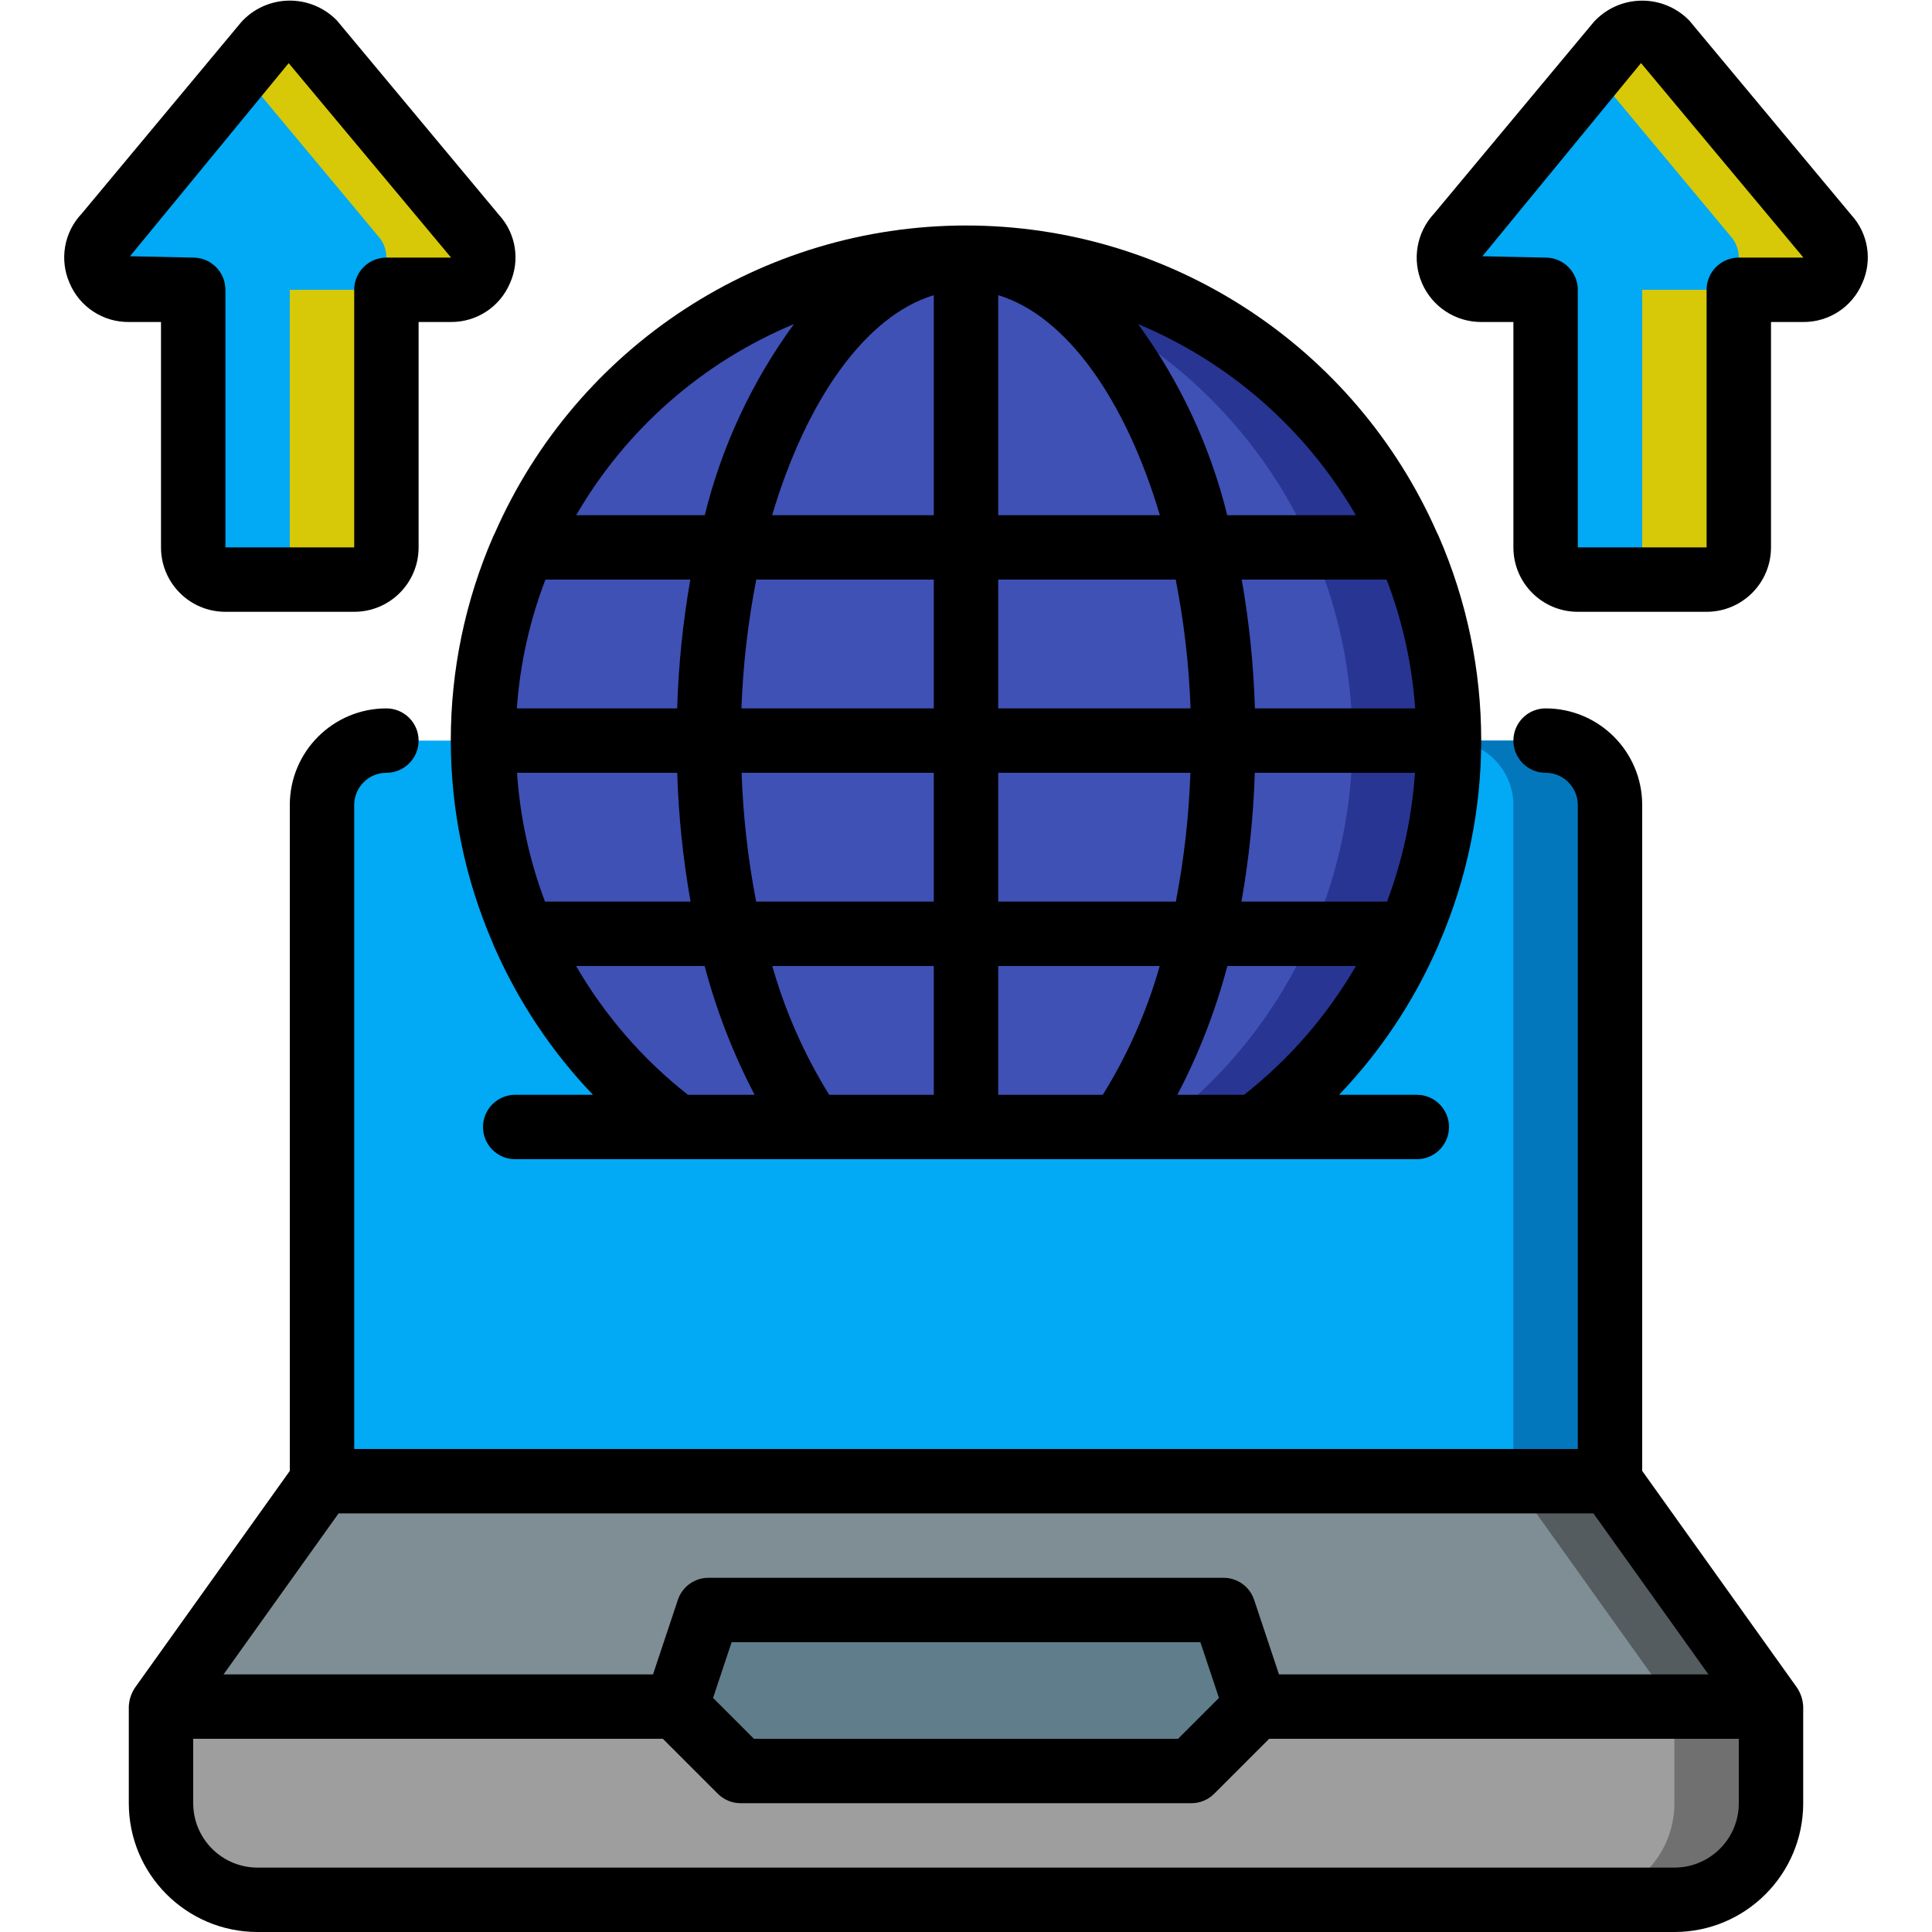
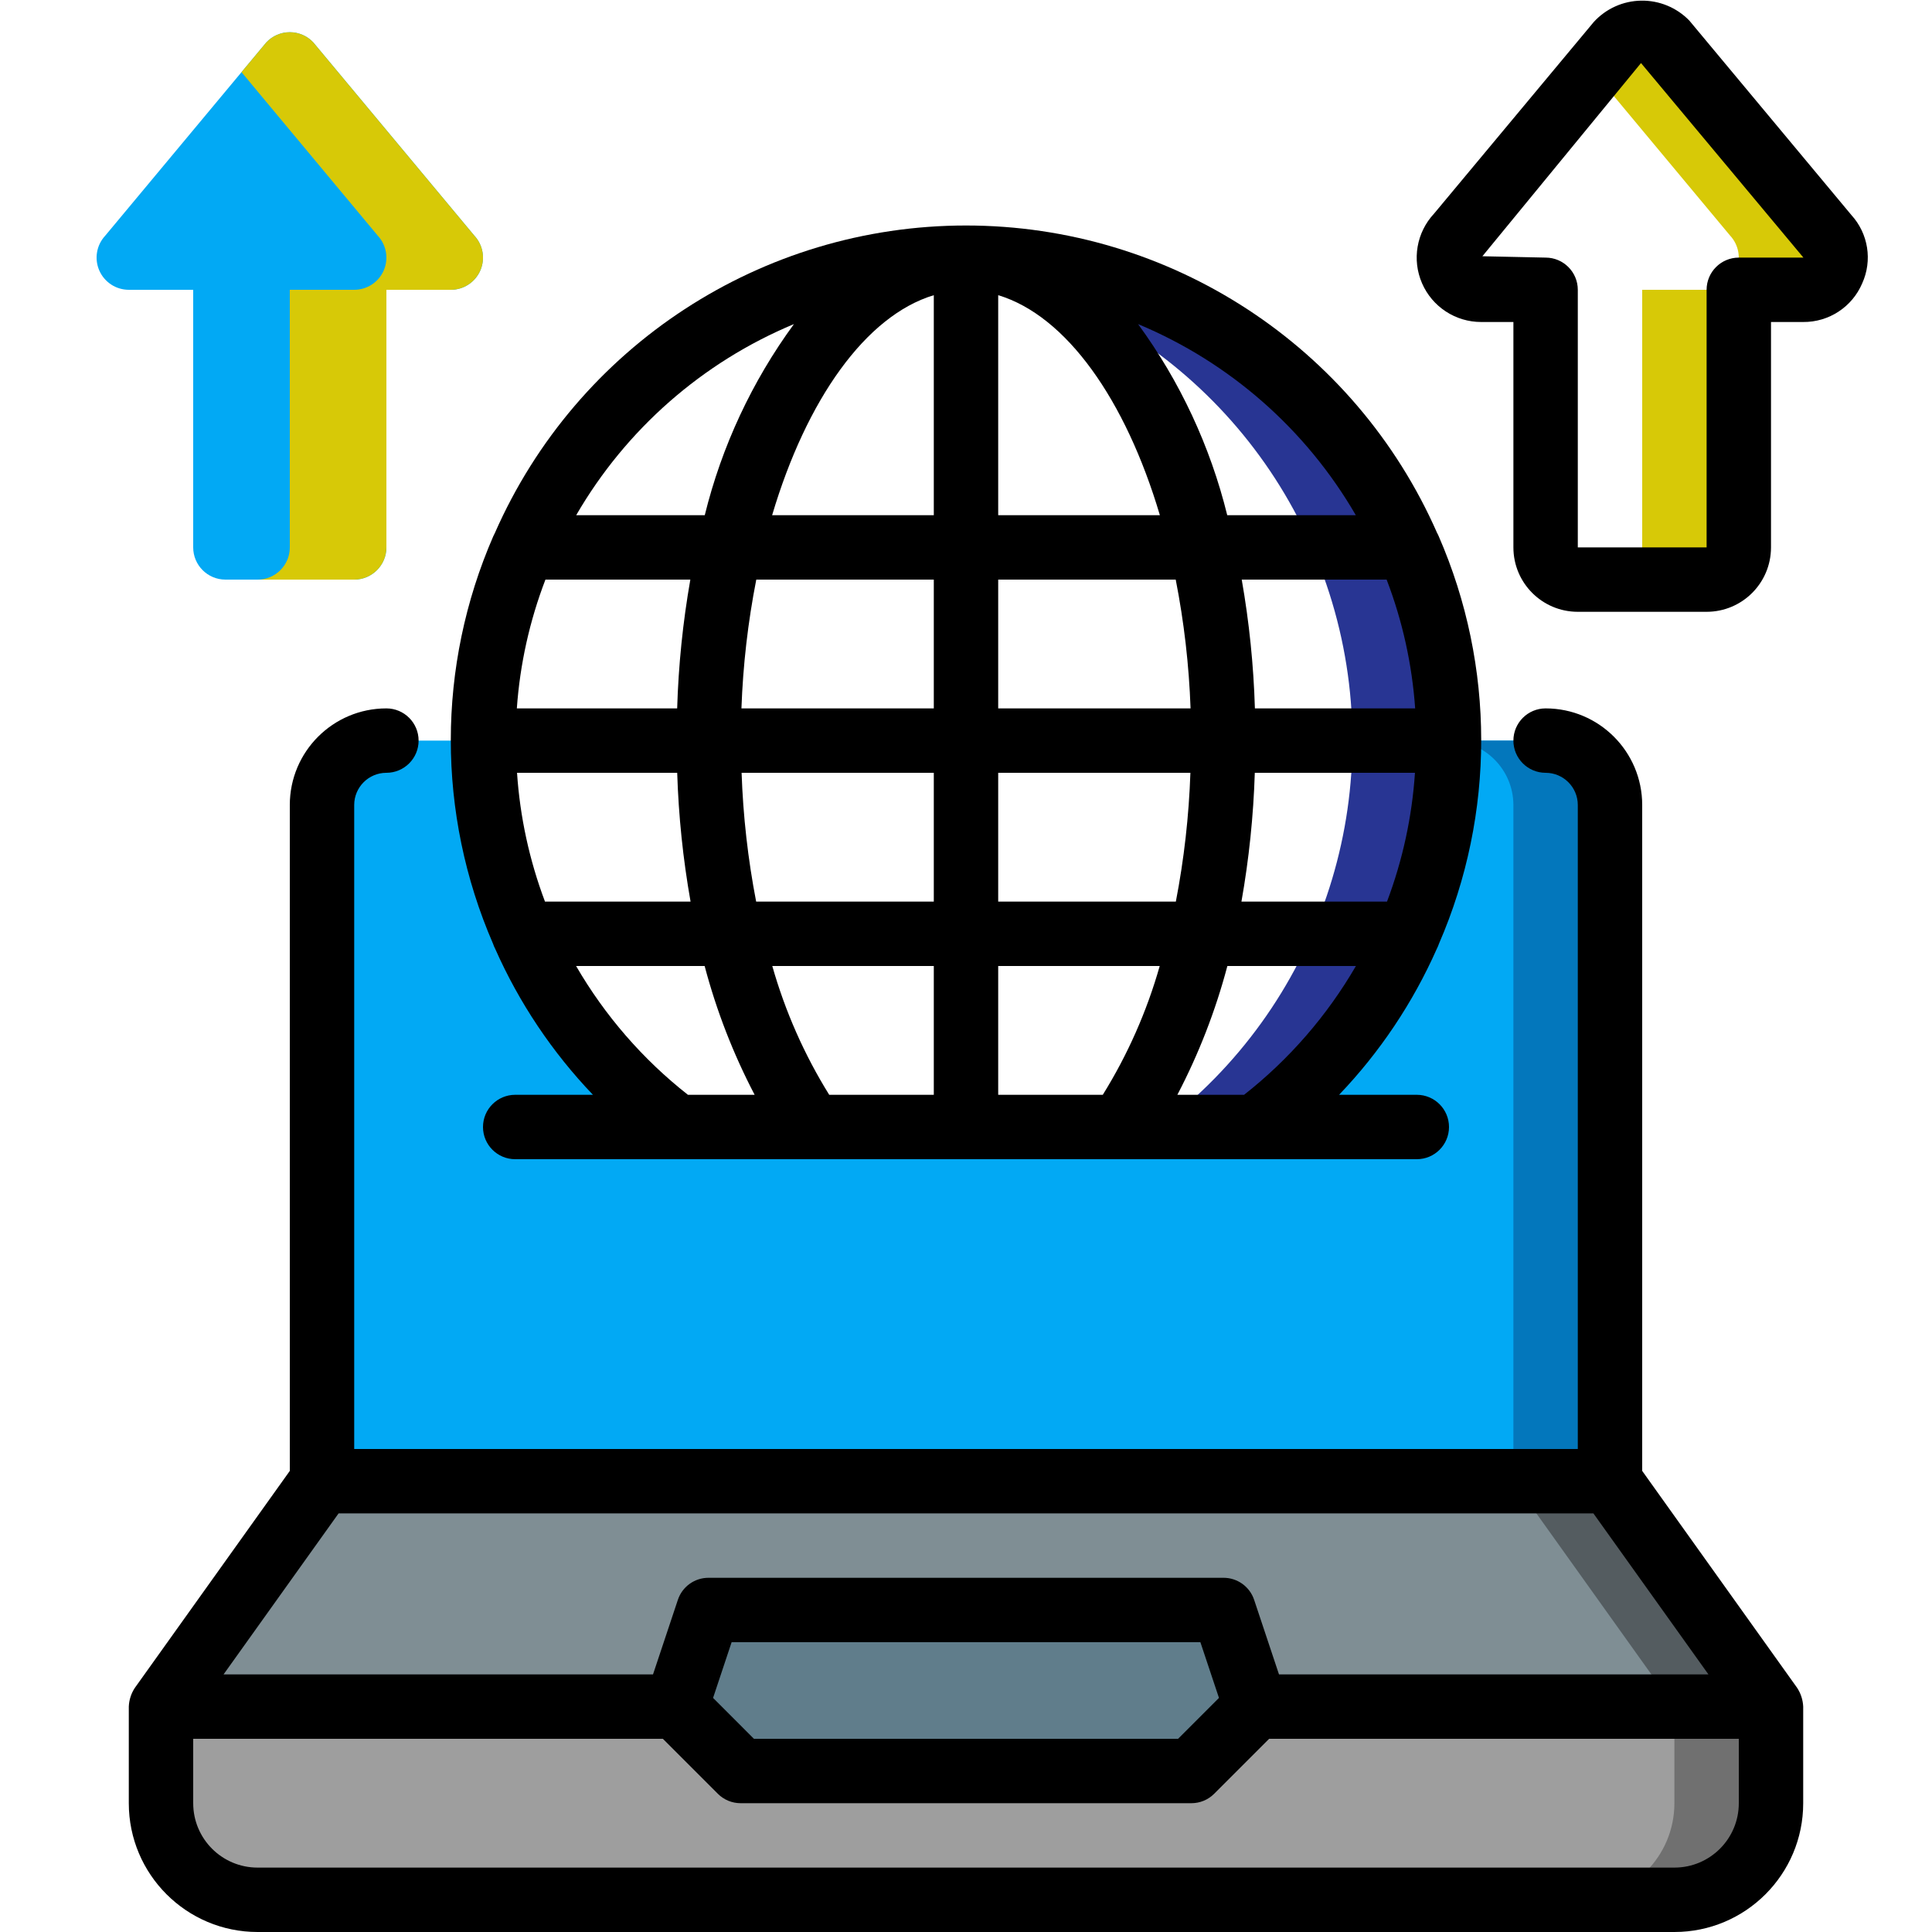
<svg xmlns="http://www.w3.org/2000/svg" height="512px" viewBox="0 0 56 60" width="512px" class="">
  <g>
    <g id="Page-1" fill="none" fill-rule="evenodd">
      <g id="030---Online" fill-rule="nonzero" transform="translate(-1)">
        <g id="Icons" transform="translate(2 1)">
          <path id="Shape" d="m47 24v21h-40v-21c.003-1.103.897-1.997 2-2h3c0 4.721 2.223 9.167 6 12h18c3.777-2.833 6-7.279 6-12h3c1.103.003 1.997.897 2 2z" fill="#02a9f4" data-original="#02A9F4" class="" style="fill:#02A9F4" />
          <path id="Shape" d="m45 22h-3c1.103.003 1.997.897 2 2v21h3v-21c-.003-1.103-.897-1.997-2-2z" fill="#0377bc" data-original="#0377BC" class="" />
          <path id="Shape" d="m18 52h-16l5-7h40l5 7h-16z" fill="#7f8e94" data-original="#7F8E94" class="" />
          <path id="Shape" d="m47 45h-3l5 7h3z" fill="#545c60" data-original="#545C60" class="" />
          <path id="Shape" d="m18 52h-16v3c0 1.657 1.343 3 3 3h44c1.657 0 3-1.343 3-3v-3z" fill="#9e9e9e" data-original="#9E9E9E" class="" />
          <path id="Shape" d="m49 52v3c0 1.657-1.343 3-3 3h3c1.657 0 3-1.343 3-3v-3z" fill="#707070" data-original="#707070" class="" />
          <path id="Shape" d="m27 54h7l2-2-1-3h-16l-1 3 2 2z" fill="#607d8b" data-original="#607D8B" class="" />
-           <path id="Shape" d="m42 22c0 4.721-2.223 9.167-6 12h-18c-5.643-4.232-7.575-11.825-4.641-18.239 2.934-6.415 9.941-9.918 16.834-8.417s11.807 7.602 11.807 14.656z" fill="#3f51b5" data-original="#3F51B5" class="" />
          <path id="Shape" d="m27 7c-.506 0-1.006.027-1.5.076 6.15.618 11.29 4.946 12.949 10.9 1.659 5.954-.505 12.316-5.449 16.024h3c5.165-3.874 7.272-10.618 5.23-16.743s-7.774-10.257-14.23-10.257z" fill="#283593" data-original="#283593" class="" />
          <path id="Shape" d="m11 8h-2v8c0 .552-.448 1-1 1h-4c-.552 0-1-.448-1-1v-8h-2c-.398-0-.758-.236-.917-.601-.159-.365-.086-.789.186-1.081l5-6c.189-.203.454-.318.731-.318s.542.115.731.318l5 6c.271.291.344.716.186 1.081s-.519.601-.917.601z" fill="#e91e63" data-original="#E91E63" class="" style="fill:#02A9F4" data-old_color="#e91e63" />
          <path id="Shape" d="m11.731 6.318-5-6c-.189-.203-.454-.318-.731-.318s-.542.115-.731.318l-.769.922 4.231 5.078c.271.291.344.716.186 1.081-.159.365-.519.601-.917.601h-2v8c0 .552-.448 1-1 1h3c.552 0 1-.448 1-1v-8h2c.398-0.0.758-.236.917-.601s.086-.789-.186-1.081z" fill="#ad1457" data-original="#AD1457" class="active-path" data-old_color="#ad1457" style="fill:#D7C907" />
-           <path id="Shape" d="m53 8h-2v8c0 .552-.448 1-1 1h-4c-.552 0-1-.448-1-1v-8h-2c-.398-0-.758-.236-.917-.601s-.086-.789.186-1.081l5-6c.189-.203.454-.318.731-.318s.542.115.731.318l5 6c.271.291.344.716.186 1.081s-.519.601-.917.601z" fill="#e91e63" data-original="#E91E63" class="" style="fill:#02A9F4" data-old_color="#e91e63" />
          <path id="Shape" d="m53.729 6.318-5-6c-.189-.203-.454-.318-.731-.318s-.542.115-.731.318l-.767.922 4.231 5.078c.271.291.344.716.186 1.081s-.519.601-.917.601h-2v8c0 .552-.448 1-1 1h3c.552 0 1-.448 1-1v-8h2c.398-.001.757-.237.915-.602s.085-.789-.186-1.08z" fill="#ad1457" data-original="#AD1457" class="active-path" data-old_color="#ad1457" style="fill:#D7C907" />
        </g>
        <g id="Layer_2" fill="#000">
          <path id="Shape" d="m7 60h44c2.209 0 4-1.791 4-4v-3c-.009-.207-.074-.408-.187-.581l-4.813-6.739v-20.68c0-1.657-1.343-3-3-3-.552 0-1 .448-1 1s.448 1 1 1 1 .448 1 1v20h-38v-20c0-.552.448-1 1-1s1-.448 1-1-.448-1-1-1c-1.657 0-3 1.343-3 3v20.68l-4.813 6.739c-.114.173-.179.374-.187.581v3c0 2.209 1.791 4 4 4zm46-4c0 1.105-.895 2-2 2h-44c-1.105 0-2-.895-2-2v-2h14.586l1.707 1.707c.187.188.442.293.707.293h14c.265-0.0.52-.105.707-.293l1.707-1.707h14.586zm-24-2h-6.586l-1.269-1.27.576-1.73h14.558l.577 1.73-1.27 1.27zm-19.485-7h38.97l3.572 5h-13.337l-.772-2.316c-.136-.408-.518-.684-.948-.684h-16c-.43 0-.812.276-.948.684l-.772 2.316h-13.337z" data-original="#000" class="" data-old_color="#000" style="fill:#000000" />
          <path id="Shape" d="m43.687 29.311c1.753-4.038 1.751-8.623-.007-12.659-.014-.036-.032-.068-.049-.1-2.552-5.803-8.292-9.549-14.631-9.549s-12.079 3.746-14.631 9.549c-.017.034-.035.066-.049.1-1.758 4.036-1.76 8.621-.007 12.659.017.052.038.103.064.151.742 1.677 1.77 3.213 3.037 4.538h-2.414c-.552 0-1 .448-1 1s.448 1 1 1h28c.552 0 1-.448 1-1s-.448-1-1-1h-2.414c1.268-1.325 2.295-2.861 3.037-4.538.025-.049.047-.099.064-.151zm-13.687 4.689v-4h5.016c-.4 1.409-.995 2.756-1.768 4zm-5.248 0c-.773-1.244-1.368-2.591-1.768-4h5.016v4zm-8.813-16h4.5c-.232 1.322-.369 2.659-.409 4h-4.979c.096-1.37.396-2.718.888-4zm27.01 4h-4.977c-.04-1.341-.177-2.678-.409-4h4.5c.492 1.282.79 2.63.886 4zm-6.975 0h-5.974v-4h5.513c.259 1.319.413 2.657.461 4zm-5.974-6v-6.833c2.116.638 3.955 3.244 5.021 6.833zm-2-6.833v6.833h-5.021c1.066-3.589 2.905-6.195 5.021-6.833zm0 8.833v4h-5.974c.048-1.343.202-2.681.461-4zm-12.943 6h4.974c.042 1.342.181 2.678.415 4h-4.521c-.484-1.283-.777-2.631-.868-4zm6.974 0h5.969v4h-5.517c-.255-1.319-.406-2.657-.452-4zm7.969 4v-4h5.969c-.046 1.343-.197 2.681-.452 4zm7.969-4h4.974c-.091 1.369-.384 2.717-.868 4h-4.521c.234-1.322.373-2.658.415-4zm3.137-8h-3.993c-.527-2.14-1.468-4.156-2.769-5.935 2.843 1.185 5.218 3.27 6.762 5.935zm-17.45-5.935c-1.301 1.779-2.242 3.795-2.769 5.935h-3.993c1.544-2.665 3.919-4.75 6.762-5.935zm-6.765 19.935h3.992c.367 1.387.888 2.729 1.553 4h-2.072c-1.401-1.101-2.579-2.459-3.473-4zm18.673 4c.665-1.271 1.186-2.613 1.553-4h3.992c-.894 1.541-2.072 2.899-3.473 4z" data-original="#000" class="" data-old_color="#000" style="fill:#000000" />
-           <path id="Shape" d="m1.165 8.8c.313.734 1.037 1.207 1.835 1.2h1v7c0 1.105.895 2 2 2h4c1.105 0 2-.895 2-2v-7h1c.798.007 1.522-.466 1.835-1.2.323-.711.191-1.545-.335-2.122l-5.037-6.042c-.391-.402-.93-.625-1.491-.617-.561.008-1.093.246-1.472.659l-4.963 5.957c-.551.58-.698 1.435-.372 2.165zm6.8-6.839 5.044 6.039h-2.009c-.552 0-1 .448-1 1v8h-4v-8c0-.552-.448-1-1-1l-1.963-.042z" data-original="#000" class="" data-old_color="#000" style="fill:#000000" />
          <path id="Shape" d="m56.832 8.8c.322-.71.191-1.543-.334-2.12l-5.037-6.044c-.391-.401-.929-.624-1.49-.616s-1.092.246-1.471.658l-4.965 5.957c-.544.583-.69 1.433-.372 2.163.318.731 1.04 1.203 1.837 1.202h1v7c0 1.105.895 2 2 2h4c1.105 0 2-.895 2-2v-7h1c.797.007 1.52-.467 1.832-1.2zm-1.832-.8h-2c-.552 0-1 .448-1 1v8h-4v-8c0-.552-.448-1-1-1l-1.963-.042 4.926-6 5.044 6.042z" data-original="#000" class="" data-old_color="#000" style="fill:#000000" />
        </g>
      </g>
    </g>
  </g>
</svg>